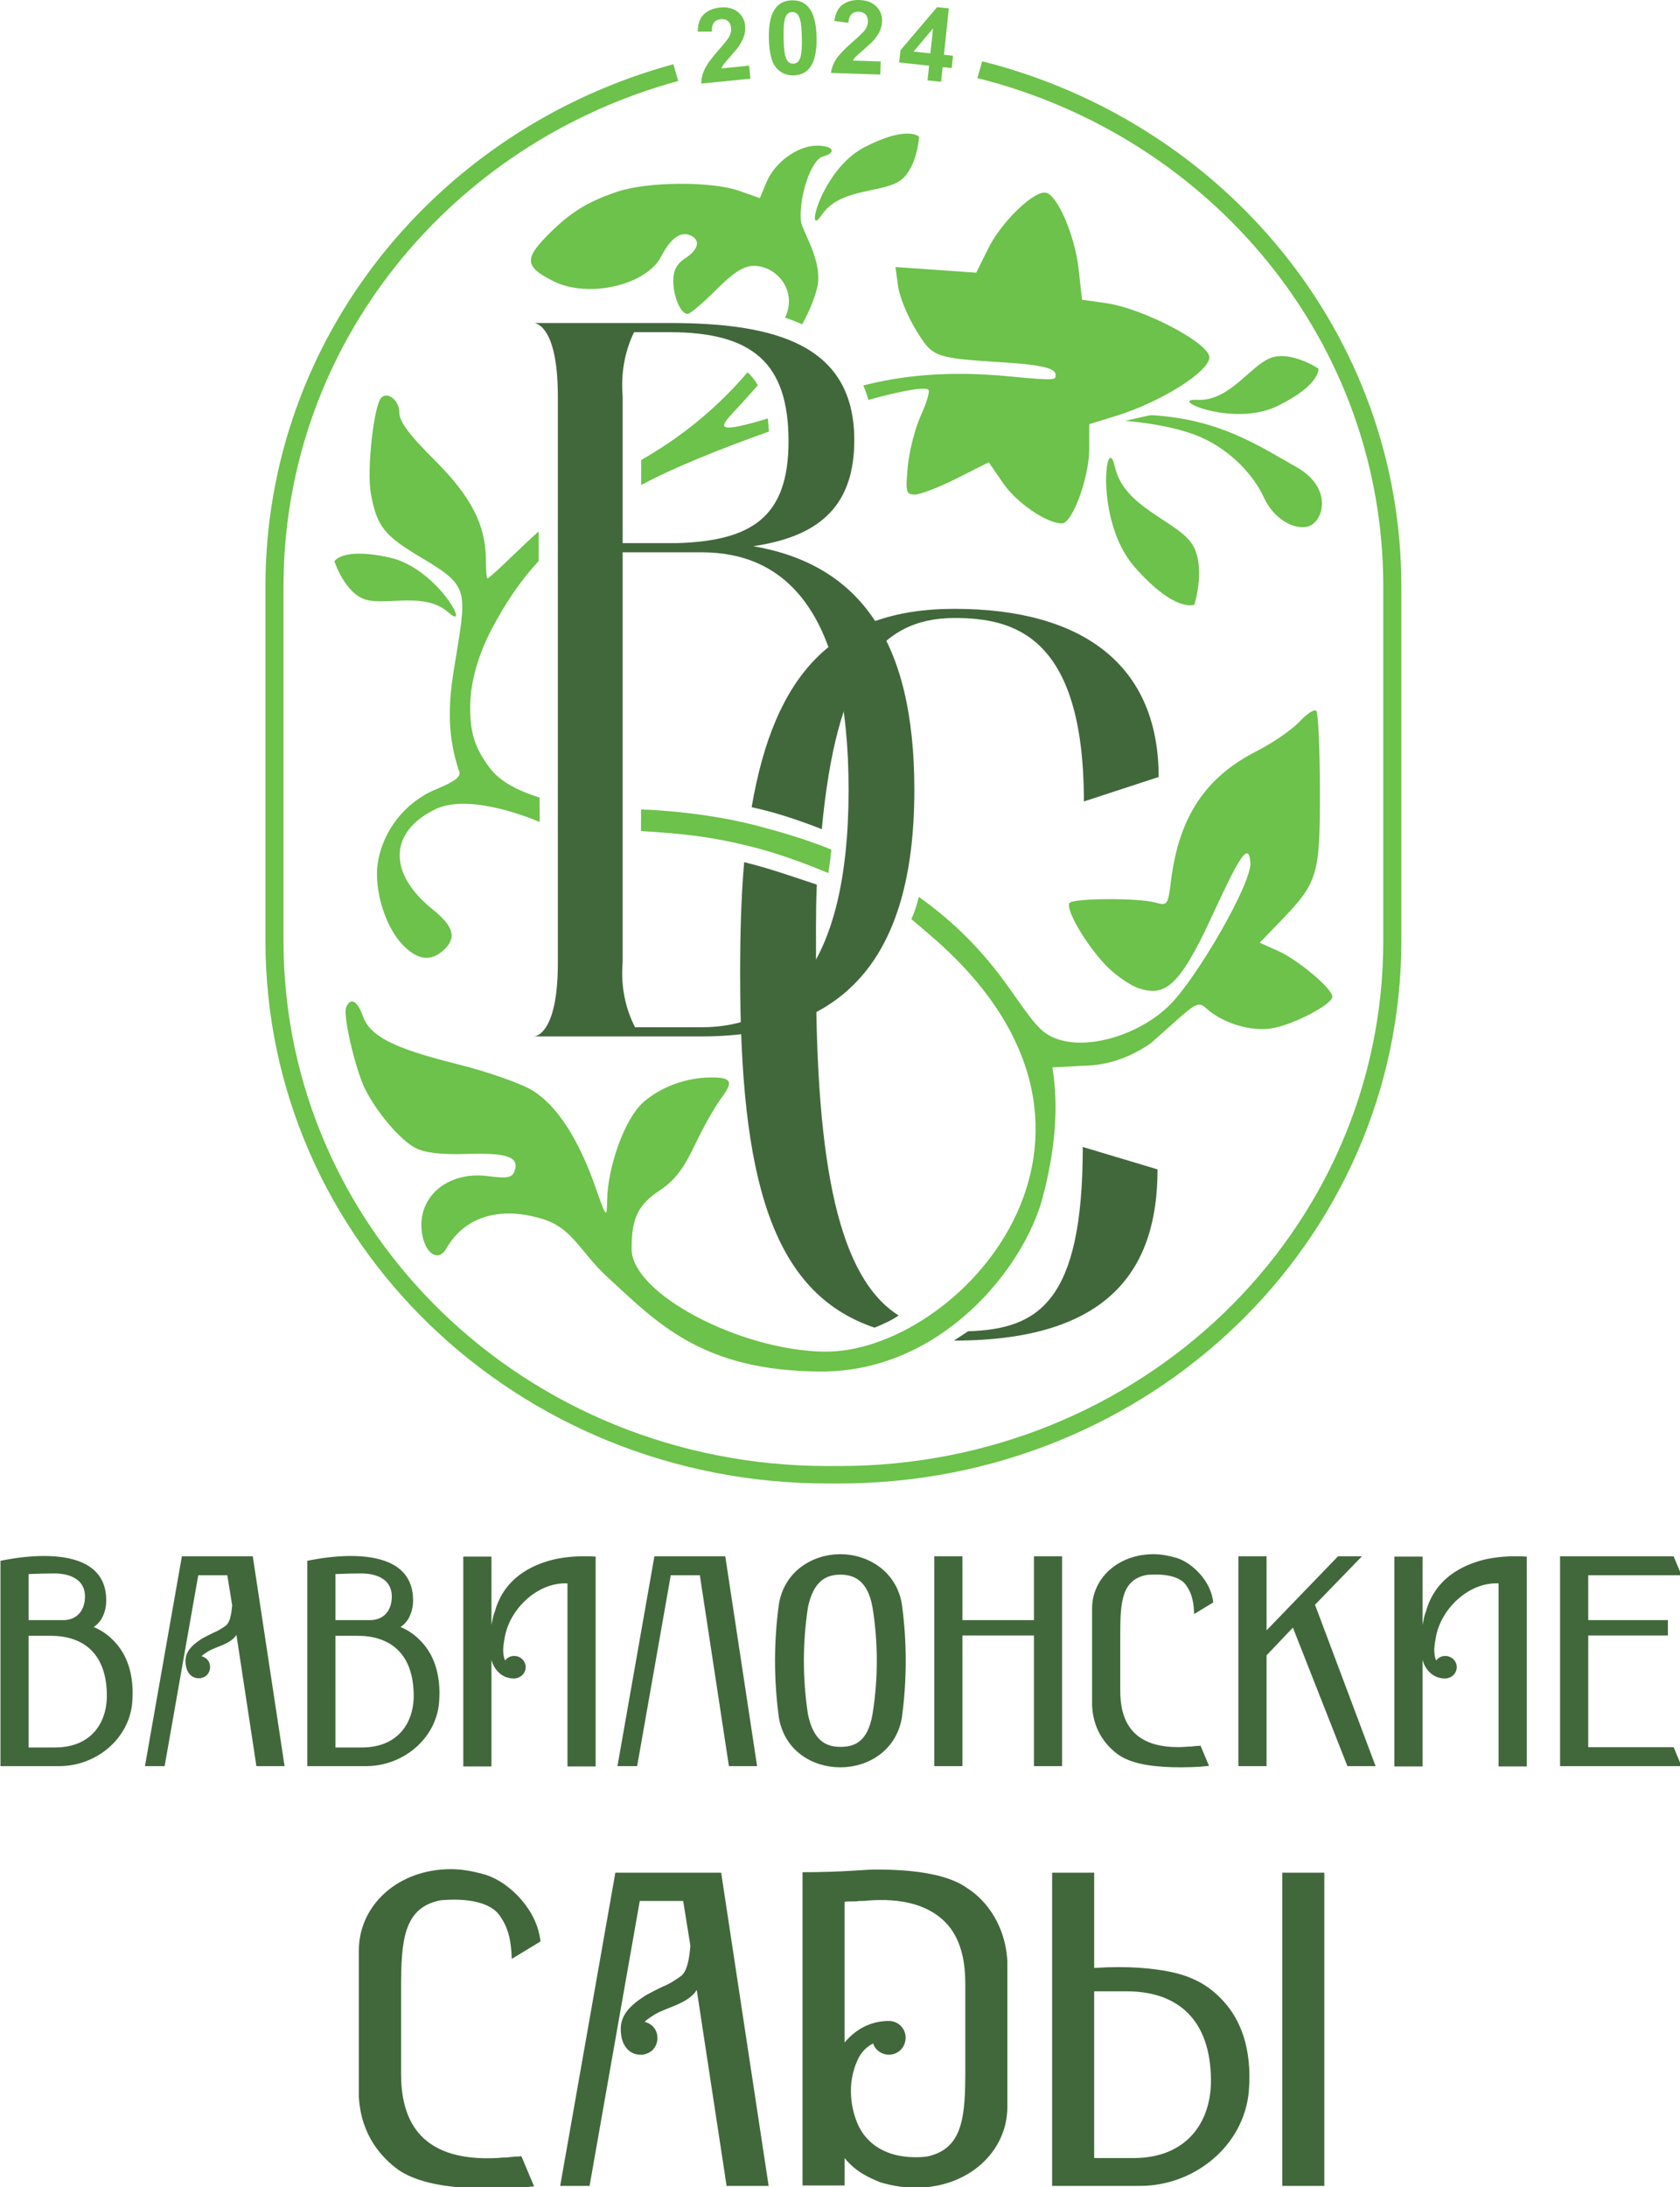
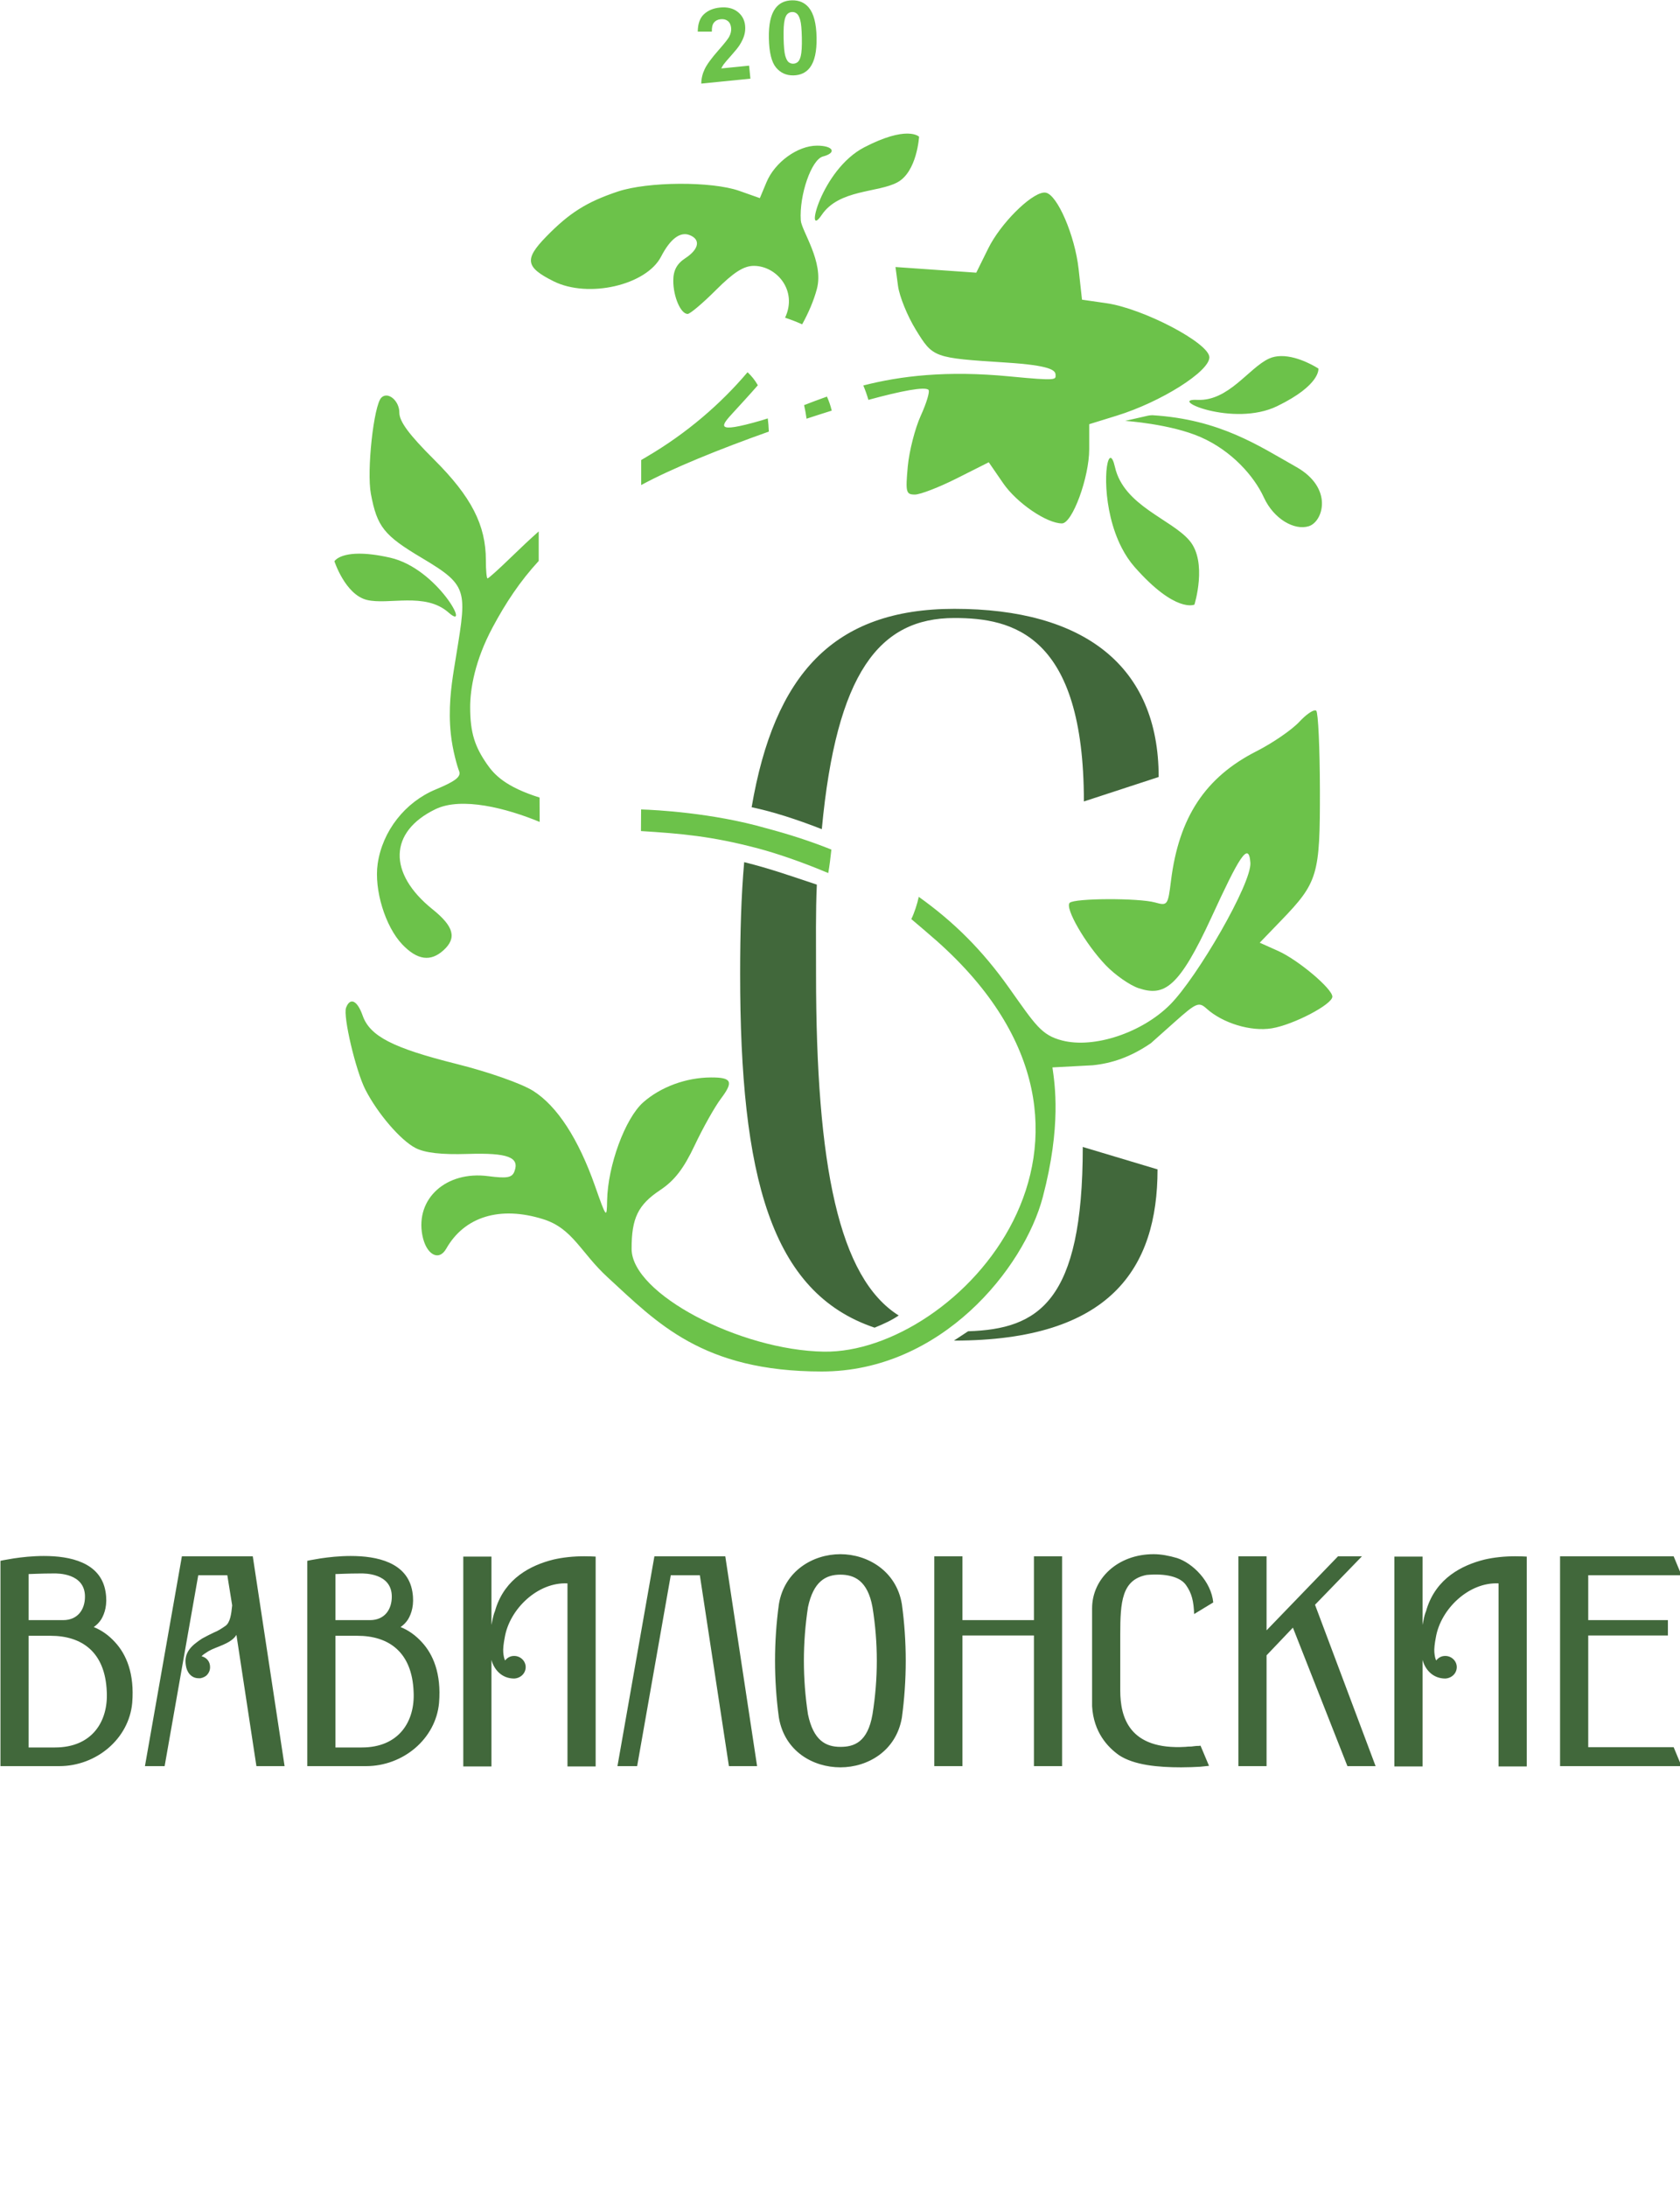
<svg xmlns="http://www.w3.org/2000/svg" xmlns:ns1="http://www.inkscape.org/namespaces/inkscape" xmlns:ns2="http://sodipodi.sourceforge.net/DTD/sodipodi-0.dtd" width="216.365mm" height="281.562mm" viewBox="0 0 216.365 281.562" version="1.1" id="svg1" xml:space="preserve" ns1:version="1.3.2 (091e20e, 2023-11-25, custom)" ns2:docname="Логотип вертикальный.svg">
  <defs id="defs1" />
  <g ns1:label="Слой 1" ns1:groupmode="layer" id="layer1" transform="translate(3.139,-7.188)">
    <g id="g1" transform="matrix(0.353,0,0,0.353,-97.998,4.2)">
      <path d="m 616.934,230.492 c -44.165,0 -65.717,23.96 -73.982,72.352 7.79,1.626 16.411,4.415 25.598,7.998 5.339,-57.082 20.989,-77.006 48.384,-77.006 21.174,0 47.233,5.95 47.233,66.903 l 27.284,-8.922 c 0,-40.512 -27.283,-61.324 -74.516,-61.324 z m -76.706,92.381 c -1.084,12.206 -1.476,26.009 -1.476,40.675 0,73.991 11.16,116.344 49.056,129.082 3.549,-1.418 6.567,-2.889 8.799,-4.439 -21.82,-13.719 -30.163,-54.422 -30.163,-124.644 0,-11.799 -0.163,-22.554 0.294,-32.479 -8.906,-2.957 -16.895,-5.811 -26.509,-8.196 z m 123.531,103.859 c 0,56.593 -16.215,66.4 -41.827,67.215 l -5.172,3.401 0.099,-6e-4 c 57.007,0 74.182,-26.389 74.182,-62.44 z" style="fill:#41683b;fill-rule:evenodd" id="path1" />
      <path d="m 599.686,57.179 c -3.047,0.006 -7.972,1.033 -15.631,4.997 -15.812,8.183 -21.913,34.151 -15.57,24.711 6.343,-9.44 20.581,-8.072 27.695,-11.956 7.113,-3.885 7.86,-16.608 7.86,-16.608 0,0 -1.042,-1.081 -4.062,-1.141 -0.094,-0.002 -0.193,-0.004 -0.291,-0.003 z m -32.883,4.401 c -7.054,0.002 -15.377,6.023 -18.433,13.337 l -2.422,5.802 -7.463,-2.637 c -10.066,-3.559 -33.424,-3.43 -44.405,0.247 -11.353,3.802 -17.663,7.785 -26.146,16.505 -7.974,8.196 -7.484,11.091 2.751,16.2 12.642,6.311 33.827,1.457 39.229,-8.991 3.336,-6.45 6.937,-9.181 10.368,-7.864 4.144,1.59 3.499,5.154 -1.531,8.45 -3.086,2.022 -4.384,4.45 -4.384,8.206 0,5.85 2.711,12.121 5.24,12.121 0.885,0 5.552,-3.946 10.374,-8.768 6.429,-6.429 10.106,-8.768 13.779,-8.768 8.291,0 16.052,8.98 11.398,18.902 2.145,0.712 4.224,1.516 6.23,2.422 2.314,-4.212 4.21,-8.559 5.377,-12.933 2.627,-9.848 -5.631,-21.172 -5.881,-25.002 -0.601,-9.221 3.9,-22.183 8.08,-23.276 5.199,-1.359 3.78,-3.951 -2.161,-3.953 z m 82.569,17.135 v 0.003 c -4.904,0.643 -15.639,11.329 -20.084,20.32 l -4.384,8.867 -14.734,-1.031 -14.737,-1.031 0.928,6.911 c 0.51,3.802 3.426,10.975 6.48,15.94 6.317,10.267 6.36,10.281 33.023,11.997 16.056,1.034 17.974,2.783 17.974,4.476 0,1.693 0.957,2.289 -16.659,0.575 -23.159,-2.253 -39.992,-0.158 -53.484,3.295 0.713,1.68 1.335,3.433 1.856,5.257 11.994,-3.287 20.655,-4.926 21.926,-3.655 0.556,0.557 -0.711,4.79 -2.815,9.409 -2.104,4.619 -4.242,12.982 -4.751,18.584 -0.848,9.353 -0.634,10.186 2.617,10.186 1.946,0 8.804,-2.65 15.238,-5.887 l 11.697,-5.887 5.264,7.652 c 4.934,7.173 15.873,14.645 21.437,14.645 3.794,0 9.95,-16.763 9.95,-27.095 v -9.09 l 10.083,-3.117 c 16.103,-4.977 33.756,-16.099 33.756,-21.269 0,-5.16 -24.061,-17.796 -37.592,-19.741 l -8.878,-1.278 -1.233,-11.148 c -1.351,-12.223 -7.742,-27.098 -11.977,-27.876 -0.272,-0.053 -0.574,-0.053 -0.901,-0.013 z m 86.74,59.601 c -1.52,0.02 -3.02,0.284 -4.402,0.918 -7.367,3.38 -14.78,15.612 -26.139,15.053 -11.359,-0.56 13.099,10.073 29.112,2.291 16.013,-7.782 15.042,-13.717 15.042,-13.717 0,0 -7.028,-4.623 -13.614,-4.545 z m -194.654,5.891 c -9.733,11.501 -22.17,22.268 -36.788,30.828 -0.731,0.428 -1.315,0.785 -2.017,1.199 v 9.124 c 11.131,-6.054 28.842,-13.218 46.573,-19.502 -0.073,-1.709 -0.201,-3.307 -0.384,-4.808 -0.772,0.247 -1.546,0.507 -2.315,0.73 -17.703,5.124 -14.639,1.88 -10.182,-2.994 2.415,-2.643 5.547,-6.015 8.874,-9.823 -1.06,-1.858 -2.316,-3.423 -3.76,-4.754 z m -131.576,8.507 c -0.725,-0.06 -1.43,0.166 -2.021,0.757 -2.799,2.799 -5.4,26.757 -3.816,35.14 2.262,11.976 4.769,15.119 18.615,23.345 17.933,10.654 16.268,11.884 11.697,40.473 -1.046,6.543 -2.118,14.609 -1.161,23.673 0.634,6.004 2.409,12.038 3.018,13.536 0.833,2.048 -1.279,3.713 -8.518,6.713 -11.223,4.651 -19.463,15.205 -21.183,27.129 -1.361,9.435 2.764,22.914 9.008,29.431 5.444,5.682 10.284,6.367 14.977,2.12 4.966,-4.494 3.848,-8.69 -3.99,-14.988 -16.348,-13.136 -15.904,-28.259 1.068,-36.475 9.606,-4.65 26.1,-0.3 38.041,4.637 l -0.04,-8.891 c -12.404,-3.908 -16.498,-8.306 -19.156,-12.141 -4.358,-6.288 -6.165,-11.288 -6.165,-20.81 0,-6.721 1.748,-17.053 8.148,-29.03 4.82,-9.022 10.063,-16.922 16.861,-24.3 v -10.779 c -3.204,2.855 -6.531,5.973 -10.333,9.665 -4.239,4.116 -7.988,7.483 -8.33,7.483 -0.343,0 -0.621,-2.959 -0.616,-6.576 0.02,-12.865 -5.298,-23.219 -18.858,-36.729 -9.203,-9.169 -12.713,-13.915 -12.713,-17.18 0,-3.248 -2.356,-6.019 -4.531,-6.203 z m 160.541,0.384 c -2.913,1.032 -5.681,2.078 -8.336,3.103 0.37,1.596 0.669,3.246 0.897,4.956 3.128,-1.028 6.211,-2.022 9.189,-2.945 -0.451,-1.865 -1.033,-3.562 -1.75,-5.113 z m 118.743,6.788 c -0.626,0.007 -1.189,0.069 -1.681,0.182 l -8.271,1.884 c 0,0 16.544,1.066 27.684,5.98 11.139,4.914 19.333,14.088 22.937,21.95 3.604,7.863 11.139,12.122 16.382,10.484 5.242,-1.638 9.097,-13.916 -4.59,-21.625 -13.687,-7.709 -27.772,-17.335 -52.46,-18.854 z m -15.309,15.553 c -2.149,0.233 -3.185,18.683 4.13,32.835 1.298,2.513 2.858,4.888 4.723,7.004 14.925,16.926 21.79,13.68 21.79,13.68 0,0 4.845,-15.467 -1.778,-23.324 -6.622,-7.857 -23.993,-12.709 -27.208,-26.821 -0.549,-2.412 -1.136,-3.43 -1.658,-3.373 z m -274.298,34.934 c -7.304,0.066 -8.826,2.771 -8.826,2.771 0,0 3.933,12.121 11.795,14.087 7.863,1.966 21.296,-2.946 29.814,4.59 8.519,7.536 -3.932,-16.056 -21.296,-19.988 -4.884,-1.105 -8.629,-1.484 -11.487,-1.459 z m 348.938,57.139 c -1.088,0.033 -3.439,1.715 -5.737,4.185 -2.711,2.914 -9.723,7.732 -15.584,10.706 -18.717,9.498 -28.36,24.09 -31.232,47.268 -1.108,8.945 -1.27,9.166 -5.802,7.905 -6.019,-1.673 -29.458,-1.579 -31.157,0.127 -1.848,1.856 5.713,14.961 13.09,22.691 3.43,3.594 8.884,7.404 12.117,8.463 9.296,3.046 14.621,-0.04 26.567,-25.979 9.821,-21.324 13.569,-28.059 14.149,-19.79 0.524,7.487 -19.397,41.802 -29.276,51.724 -10.235,10.278 -27.773,16.105 -39.408,13.094 -7.583,-1.963 -9.71,-5.603 -19.409,-19.265 -9.7,-13.662 -19.993,-23.911 -32.89,-33.119 -0.517,2.454 -1.613,5.887 -2.723,8.11 2.143,1.817 6.779,5.739 9.254,7.935 80.992,71.848 7.161,150.578 -41.13,149.814 -30.607,-0.484 -70.136,-21.107 -70.171,-37.448 -0.026,-11.249 2.335,-16.1 10.439,-21.488 5.225,-3.474 8.555,-7.796 12.583,-16.32 3.014,-6.377 7.32,-14.036 9.569,-17.019 4.684,-6.214 3.961,-7.746 -3.644,-7.72 -9.035,0.033 -18.326,3.447 -24.697,9.066 -6.617,5.835 -12.968,23.131 -13.186,35.911 -0.111,6.559 -0.284,6.349 -4.405,-5.37 -6.066,-17.251 -13.851,-29.215 -22.591,-34.718 -4.243,-2.672 -16.267,-6.895 -27.979,-9.826 -23.242,-5.817 -31.584,-10.115 -34.225,-17.642 -1.935,-5.513 -4.551,-6.754 -6.035,-2.863 -1.178,3.09 3.536,23.07 7.062,29.931 4.494,8.743 12.848,18.448 18.279,21.242 3.48,1.79 9.401,2.463 19.077,2.161 14.589,-0.455 18.977,1.194 16.995,6.394 -0.869,2.279 -2.697,2.606 -9.597,1.706 -15.234,-1.988 -26.534,8.147 -23.995,21.522 1.347,7.095 6.003,9.722 8.727,4.925 6.653,-11.715 19.646,-15.669 35.352,-10.754 10.836,3.39 13.667,12.16 23.54,21.214 17.942,16.454 34.473,34.335 78.12,34.335 43.647,0 73.835,-37.715 80.644,-63.653 6.809,-25.938 4.368,-41.115 3.507,-47.24 4.171,-0.244 7.93,-0.42 14.68,-0.781 6.744,-0.677 13.652,-2.848 21.255,-8.066 l 8.617,-7.679 c 7.965,-7.096 8.855,-7.466 11.689,-4.911 5.917,5.332 16.154,8.427 23.773,7.186 7.884,-1.284 22.118,-8.726 22.111,-11.559 -0.006,-2.881 -12.452,-13.373 -19.741,-16.642 l -6.758,-3.028 7.764,-8.045 c 13.489,-13.982 14.257,-16.575 14.19,-47.806 -0.033,-15.108 -0.629,-28.037 -1.325,-28.732 -0.087,-0.087 -0.205,-0.136 -0.353,-0.147 -0.033,-0.003 -0.068,-0.005 -0.103,-0.003 z m -245.875,36.137 -0.053,7.884 c 14.486,0.917 25.792,1.815 43.045,6.418 6.46,1.724 15.838,4.891 25.287,8.902 0.451,-2.613 0.825,-5.492 1.144,-8.566 -7.522,-3.025 -15.395,-5.567 -23.933,-7.833 -19.5,-5.582 -40.222,-6.638 -45.487,-6.805 z" style="fill:#6cc24a;fill-rule:evenodd" id="path2" />
-       <path d="m 463.553,386.424 h 61.209 c 51.124,0 77.555,-27.504 77.555,-89.944 0,-54.264 -19.823,-82.139 -58.775,-88.829 22.606,-3.345 36.864,-13.38 36.864,-38.653 0,-34.937 -28.866,-42.742 -67.47,-42.742 l -49.384,-6e-4 c 0,0 8.695,0 8.695,26.76 v 206.648 c 0,26.76 -8.695,26.76 -8.695,26.76 z m 32.343,-233.408 c -0.696,-8.177 0.696,-16.353 4.173,-23.415 h 12.868 c 30.257,0 43.473,11.15 43.473,39.769 0,27.504 -13.216,36.424 -41.038,37.167 l -19.477,-7e-4 z m 0,56.865 h 28.866 c 30.257,0 53.558,21.185 53.558,86.599 0,65.785 -23.997,86.599 -53.558,86.599 h -24.345 c -3.825,-7.434 -5.217,-15.61 -4.521,-23.787 z" style="fill:#41683b;fill-rule:evenodd" id="path3" />
-       <path d="m 627.069,30.817 -1.768,6.116 c 85.432,21.402 148.099,96.041 148.099,185.413 v 129.171 c 0,106.19 -88.47,191.576 -198.479,191.576 l -4.3,-5e-4 c -110.008,0 -198.466,-85.385 -198.466,-191.576 V 222.347 c 0,-87.944 60.672,-161.627 144.009,-184.352 l -1.765,-6.12 C 428.329,55.376 365.563,131.571 365.563,222.347 v 129.171 c 0,109.607 91.509,197.939 205.058,197.939 l 4.3,10e-4 c 113.549,0 205.071,-88.333 205.071,-197.939 V 222.347 c 0,-92.202 -64.765,-169.35 -152.924,-191.53 z" style="fill:#6cc24a;fill-rule:evenodd" id="path4" ns2:nodetypes="ccssccssccssccsscc" />
      <path d="m 575.331,575.239 c -10.057,0 -20.447,6.148 -22.436,18.225 -1.878,13.724 -1.878,27.559 0,41.393 2.099,12.296 12.49,18.116 22.436,18.116 9.946,0 20.333,-5.929 22.432,-18.116 1.878,-13.834 1.878,-27.669 0,-41.393 -1.989,-12.077 -12.486,-18.225 -22.432,-18.225 z m 114.265,0 c -13.04,0 -22.432,8.892 -22.432,19.761 v 35.686 c 0.552,9.552 5.745,14.93 9.723,17.784 5.526,3.733 14.478,4.502 22.766,4.502 2.542,0 5.082,-0.109 6.961,-0.219 1.105,-0.11 2.211,-0.221 3.206,-0.331 l -3.096,-7.356 c -0.443,0.11 -0.993,0.109 -1.546,0.109 -0.663,0.11 -1.327,0.109 -1.88,0.219 -0.663,0 -1.326,0.003 -2.099,0.113 -20.554,1.207 -23.759,-10.87 -23.759,-20.532 v -20.532 c 0,-11.747 0.552,-19.871 9.614,-21.628 6.817,-0.623 12.181,0.612 14.343,3.647 2.163,3.035 2.828,5.991 2.994,10.608 l 6.975,-4.23 c -0.753,-7.723 -7.516,-14.308 -13.152,-16.174 -2.984,-0.878 -5.854,-1.427 -8.617,-1.427 z m -404.791,0.658 c -4.31,0 -8.07,0.438 -11.053,0.878 -1.768,0.33 -3.425,0.551 -4.861,0.881 v 74.877 l 21.439,-8e-4 c 13.482,0 25.416,-9.88 26.631,-23.055 0.884,-10.76 -2.209,-17.787 -6.298,-22.178 -2.21,-2.416 -4.754,-4.281 -7.737,-5.489 1.106,-0.769 1.989,-1.649 2.763,-2.857 1.215,-2.086 2.323,-5.27 1.55,-9.992 -1.768,-10.869 -13.15,-13.063 -22.433,-13.063 z m 111.942,0 c -4.309,0 -8.066,0.438 -11.049,0.878 -1.768,0.33 -3.425,0.551 -4.862,0.881 v 74.877 l 21.436,-8e-4 c 13.482,0 25.419,-9.88 26.634,-23.055 0.884,-10.76 -2.213,-17.787 -6.301,-22.178 -2.21,-2.416 -4.75,-4.281 -7.734,-5.489 1.105,-0.769 1.989,-1.649 2.763,-2.857 1.215,-2.086 2.32,-5.27 1.546,-9.992 -1.768,-10.869 -13.15,-13.063 -22.433,-13.063 z m 85.212,0.099 c -4.015,0.005 -7.829,0.395 -11.393,1.219 -8.288,2.086 -17.46,6.809 -20.996,17.897 -0.111,0.549 -0.329,1.096 -0.55,1.645 -0.332,0.988 -0.665,2.524 -0.997,4.281 v -24.922 h -10.276 v 76.525 l 10.276,8e-4 v -38.867 c 0.884,3.404 3.646,6.81 8.287,6.81 2.321,-0.11 4.202,-1.869 4.202,-4.175 0,-2.196 -1.882,-4.062 -4.202,-4.062 -1.326,0 -2.432,0.551 -3.316,1.649 -0.332,-0.658 -0.553,-1.649 -0.663,-2.966 -0.111,-1.317 0.112,-3.184 0.554,-5.489 1.768,-10.321 12.046,-20.201 22.876,-19.652 v 66.752 l 10.277,8e-4 v -76.525 c -1.382,-0.083 -2.74,-0.12 -4.079,-0.119 z m 339.702,0 c -4.014,0.005 -7.829,0.395 -11.393,1.219 -8.288,2.086 -17.46,6.809 -20.997,17.897 -0.111,0.549 -0.333,1.096 -0.553,1.645 -0.332,0.988 -0.662,2.524 -0.993,4.281 v -24.922 h -10.276 v 76.525 l 10.277,8e-4 v -38.867 c 0.884,3.404 3.646,6.81 8.287,6.81 2.321,-0.11 4.198,-1.869 4.198,-4.175 0,-2.196 -1.877,-4.062 -4.198,-4.062 -1.326,0 -2.432,0.551 -3.316,1.649 -0.332,-0.658 -0.552,-1.649 -0.663,-2.966 -0.111,-1.317 0.111,-3.184 0.553,-5.489 1.768,-10.321 12.046,-20.201 22.876,-19.652 v 66.752 l 10.276,8e-4 v -76.525 c -1.382,-0.083 -2.74,-0.12 -4.079,-0.119 z m -486.577,0.013 -13.482,76.525 h 7.184 l 12.266,-69.609 h 10.606 l 1.77,10.982 c -0.332,3.404 -0.772,6.258 -2.429,7.466 -1.437,0.988 -2.765,1.868 -4.202,2.417 -1.437,0.659 -2.872,1.427 -4.308,2.195 -3.868,2.525 -6.742,5.049 -5.968,9.77 0.332,2.526 1.99,4.721 4.642,4.721 l 0.444,-8e-4 h 0.33 c 0.111,-0.11 0.222,-0.109 0.444,-0.109 0.111,-0.11 0.218,-0.109 0.33,-0.109 0.111,-0.11 0.113,-0.109 0.223,-0.109 0.332,-0.11 0.661,-0.33 1.103,-0.658 0.884,-0.878 1.326,-1.868 1.326,-3.076 0,-2.086 -1.324,-3.51 -3.092,-3.949 0.442,-0.549 1.323,-1.099 2.539,-1.867 2.763,-1.647 8.181,-2.635 10.17,-5.929 l 7.291,47.868 h 10.28 l -11.606,-76.525 z m 172.392,0 -13.482,76.525 h 7.184 l 12.266,-69.609 h 10.61 l 10.606,69.609 h 10.28 l -11.606,-76.525 z m 102.109,0 v 76.525 h 10.28 V 604.885 h 26.078 v 47.65 h 10.277 V 576.009 H 645.944 v 23.277 h -26.078 v -23.277 z m 110.953,0 v 76.525 h 10.276 v -40.403 l 9.613,-10.101 19.89,50.504 10.28,8e-4 -22.103,-58.85 17.128,-17.675 h -8.73 l -26.078,27.009 v -27.009 z m 117.357,0 v 76.525 h 44.315 l -2.873,-6.916 H 848.173 V 604.885 h 29.067 v -5.598 h -29.067 v -16.361 h 34.038 l -2.873,-6.916 z m -549.445,6.258 c 1.105,0 11.273,-0.218 11.273,8.455 0,4.721 -2.653,8.565 -7.958,8.565 h -12.599 v -16.798 c 1.216,0 4.31,-0.222 9.284,-0.222 z m 111.946,0 c 1.105,0 11.269,-0.218 11.269,8.455 0,4.721 -2.649,8.565 -7.954,8.565 h -12.599 v -16.798 c 1.215,0 4.311,-0.222 9.284,-0.222 z m 174.934,0.44 c 4.973,0 9.944,2.087 11.713,11.859 2.099,13.066 2.099,26.02 0,39.085 -1.769,10.211 -6.74,11.859 -11.713,11.859 -5.304,0 -9.837,-2.307 -11.826,-11.859 -1.989,-13.066 -1.989,-26.02 0,-39.085 1.989,-9.333 6.411,-11.859 11.826,-11.859 z m -296.164,22.287 h 7.957 c 11.493,0 20,5.931 20.553,20.423 0.552,10.759 -5.304,20.31 -18.897,20.31 h -9.613 z m 111.946,0 h 7.957 c 11.493,0 20.001,5.931 20.553,20.423 0.553,10.759 -5.304,20.31 -18.897,20.31 h -9.613 z" style="fill:#41683b;fill-rule:evenodd" id="path5" />
-       <path d="m 587.751,690.231 c -2.97,0 -11.713,0.986 -26.229,0.986 v 114.237 l 15.344,8e-4 v -9.998 c 3.794,4.753 8.577,7.045 13.031,8.847 4.454,1.312 8.742,1.968 12.866,1.968 19.466,0 33.487,-13.274 33.487,-29.5 v -51.299 -1.967 c -0.99,-15.079 -9.565,-23.276 -14.514,-26.39 -8.083,-5.9 -22.438,-6.884 -33.985,-6.884 z m -154.482,-0.129 c -19.543,0 -33.62,13.326 -33.62,29.617 v 53.483 c 0.828,14.315 8.61,22.375 14.572,26.653 8.281,5.595 21.698,6.748 34.119,6.748 3.81,0 7.617,-0.164 10.432,-0.328 1.657,-0.165 3.314,-0.332 4.804,-0.496 l -4.639,-11.025 c -0.663,0.164 -1.489,0.164 -2.317,0.164 -0.994,0.165 -1.988,0.164 -2.817,0.328 -0.993,0 -1.987,0.005 -3.147,0.169 -30.804,1.81 -35.607,-16.291 -35.607,-30.772 v -30.772 c 0,-17.606 0.828,-29.781 14.408,-32.414 10.216,-0.933 18.255,0.917 21.496,5.465 3.241,4.548 4.239,8.979 4.488,15.899 l 10.454,-6.339 c -1.129,-11.575 -11.265,-21.443 -19.711,-24.241 -4.472,-1.316 -8.774,-2.139 -12.915,-2.139 z m 59.958,1.28 -20.127,114.234 h 10.724 l 18.309,-103.91 h 15.838 l 2.641,16.388 c -0.495,5.08 -1.158,9.342 -3.632,11.145 -2.144,1.475 -4.12,2.789 -6.265,3.608 -2.145,0.984 -4.29,2.128 -6.435,3.276 -5.774,3.77 -10.064,7.541 -8.909,14.589 0.495,3.77 2.97,7.045 6.929,7.045 h 0.661 0.494 c 0.165,-0.165 0.331,-0.161 0.661,-0.161 0.165,-0.165 0.329,-0.165 0.495,-0.165 0.165,-0.164 0.167,-0.165 0.332,-0.165 0.495,-0.164 0.989,-0.49 1.648,-0.982 1.32,-1.311 1.98,-2.788 1.98,-4.591 0,-3.114 -1.981,-5.243 -4.621,-5.898 0.659,-0.82 1.98,-1.641 3.795,-2.788 4.124,-2.458 12.209,-3.934 15.178,-8.851 l 10.89,71.46 h 15.34 L 531.831,691.381 Z m 159.354,0 v 114.234 h 32.004 c 20.126,0 37.941,-14.749 39.756,-34.416 1.319,-16.062 -3.299,-26.553 -9.403,-33.108 -3.299,-3.606 -7.091,-6.393 -11.546,-8.195 -2.144,-0.984 -4.949,-1.803 -8.249,-2.458 -5.774,-1.147 -14.681,-2.131 -27.218,-1.311 v -34.742 z m 83.97,0 v 114.234 h 15.34 V 691.382 Z m -147.006,9.975 c 12.709,-0.151 20.46,3.853 25.095,9.2 5.114,6.064 6.269,14.258 6.269,21.469 v 30.651 c 0,17.045 -0.495,29.666 -14.352,32.288 -13.363,1.311 -21.776,-4.265 -25.075,-12.296 -3.134,-7.703 -2.97,-15.898 -0.166,-22.29 1.484,-3.77 3.796,-5.572 5.941,-6.719 0.825,2.458 3.136,4.096 5.775,4.096 3.465,0 6.103,-2.783 6.103,-6.225 0,-3.278 -2.639,-6.067 -6.103,-6.067 -6.764,0 -12.211,3.116 -16.17,7.87 v -51.302 c 0.659,-0.164 1.489,-0.161 2.478,-0.161 0.99,0 1.977,-8e-4 2.803,-0.165 1.155,0 2.146,-6e-4 3.301,-0.165 1.423,-0.108 2.789,-0.168 4.103,-0.183 z m 78.38,33.293 h 11.877 c 17.157,0 29.855,8.851 30.68,30.486 0.825,16.062 -7.915,30.32 -28.206,30.32 h -14.352 z" style="fill:#41683b;fill-rule:evenodd" id="path6" />
    </g>
-     <path d="m 110.289,15.103 -0.056,1.684 -6.355,-0.211 c 0.09,-0.634 0.316,-1.23 0.679,-1.786 0.363,-0.561 1.068,-1.295 2.114,-2.203 0.842,-0.734 1.361,-1.234 1.555,-1.498 0.262,-0.366 0.399,-0.732 0.411,-1.097 0.013,-0.404 -0.086,-0.718 -0.298,-0.94 -0.208,-0.226 -0.503,-0.346 -0.886,-0.359 -0.378,-0.013 -0.683,0.091 -0.915,0.312 -0.231,0.221 -0.373,0.595 -0.425,1.123 l -1.8,-0.241 c 0.141,-0.994 0.502,-1.699 1.084,-2.115 0.582,-0.416 1.299,-0.609 2.151,-0.581 0.933,0.031 1.658,0.307 2.175,0.828 0.517,0.521 0.763,1.156 0.738,1.904 -0.014,0.426 -0.105,0.83 -0.273,1.212 -0.163,0.378 -0.417,0.772 -0.763,1.182 -0.229,0.272 -0.638,0.661 -1.227,1.167 -0.589,0.506 -0.964,0.842 -1.125,1.009 -0.156,0.167 -0.284,0.331 -0.384,0.491 z" style="font-weight:bold;font-size:13.845px;font-family:Arial;-inkscape-font-specification:'Arial Bold';letter-spacing:0.794px;fill:#6cc24a;fill-opacity:1;stroke-width:0.451" id="path1-9" />
    <path d="m 93.337,15.64 0.168,1.676 -6.327,0.633 c 0.005,-0.641 0.151,-1.261 0.437,-1.86 0.286,-0.604 0.887,-1.425 1.804,-2.464 0.738,-0.839 1.185,-1.403 1.342,-1.691 0.211,-0.397 0.298,-0.778 0.262,-1.142 -0.04,-0.403 -0.18,-0.7 -0.42,-0.892 -0.236,-0.197 -0.544,-0.276 -0.926,-0.238 -0.377,0.038 -0.665,0.181 -0.865,0.43 -0.2,0.249 -0.291,0.639 -0.272,1.169 l -1.816,-2e-5 c 0.008,-1.004 0.273,-1.751 0.795,-2.24 0.522,-0.489 1.207,-0.776 2.055,-0.861 0.929,-0.093 1.684,0.085 2.265,0.533 0.581,0.448 0.909,1.044 0.983,1.789 0.042,0.424 0.006,0.836 -0.11,1.237 -0.112,0.396 -0.312,0.82 -0.599,1.273 -0.191,0.3 -0.544,0.74 -1.062,1.319 -0.517,0.579 -0.844,0.962 -0.981,1.149 -0.133,0.186 -0.238,0.365 -0.316,0.538 z" style="font-weight:bold;font-size:13.845px;font-family:Arial;-inkscape-font-specification:'Arial Bold';letter-spacing:0.794px;fill:#6cc24a;fill-opacity:1;stroke-width:0.451" id="path1-9-5" />
    <path d="m 98.861,7.23 c 0.916,-0.018 1.639,0.295 2.168,0.939 0.63,0.762 0.963,2.041 0.998,3.835 0.035,1.79 -0.25,3.082 -0.854,3.878 -0.499,0.655 -1.207,0.992 -2.124,1.01 -0.921,0.018 -1.67,-0.32 -2.247,-1.015 -0.578,-0.699 -0.884,-1.956 -0.92,-3.772 -0.035,-1.781 0.25,-3.069 0.854,-3.865 0.499,-0.655 1.207,-0.992 2.124,-1.01 z m 0.029,1.504 c -0.219,0.004 -0.414,0.079 -0.583,0.224 -0.169,0.141 -0.298,0.393 -0.385,0.756 -0.116,0.471 -0.163,1.262 -0.141,2.372 0.022,1.11 0.093,1.873 0.213,2.288 0.12,0.411 0.265,0.683 0.436,0.818 0.175,0.134 0.372,0.199 0.591,0.195 0.219,-0.004 0.414,-0.077 0.583,-0.218 0.169,-0.145 0.298,-0.4 0.385,-0.763 0.116,-0.467 0.163,-1.256 0.141,-2.366 -0.022,-1.11 -0.092,-1.871 -0.213,-2.281 C 99.798,9.344 99.651,9.07 99.476,8.935 99.305,8.797 99.11,8.729 98.891,8.734 Z" style="font-weight:bold;font-size:13.845px;font-family:Arial;-inkscape-font-specification:'Arial Bold';letter-spacing:0.794px;fill:#6cc24a;fill-opacity:1;stroke-width:0.451" id="path1-91" />
-     <path d="m 116.317,17.535 0.2,-1.894 -3.852,-0.407 0.167,-1.579 4.714,-5.545 1.515,0.16 -0.631,5.97 1.168,0.123 -0.168,1.586 -1.168,-0.123 -0.2,1.894 z m 0.368,-3.479 0.34,-3.216 -2.503,2.987 z" style="font-weight:bold;font-size:13.845px;font-family:Arial;-inkscape-font-specification:'Arial Bold';letter-spacing:0.794px;fill:#6cc24a;fill-opacity:1;stroke-width:0.451" id="path1-7" />
  </g>
</svg>